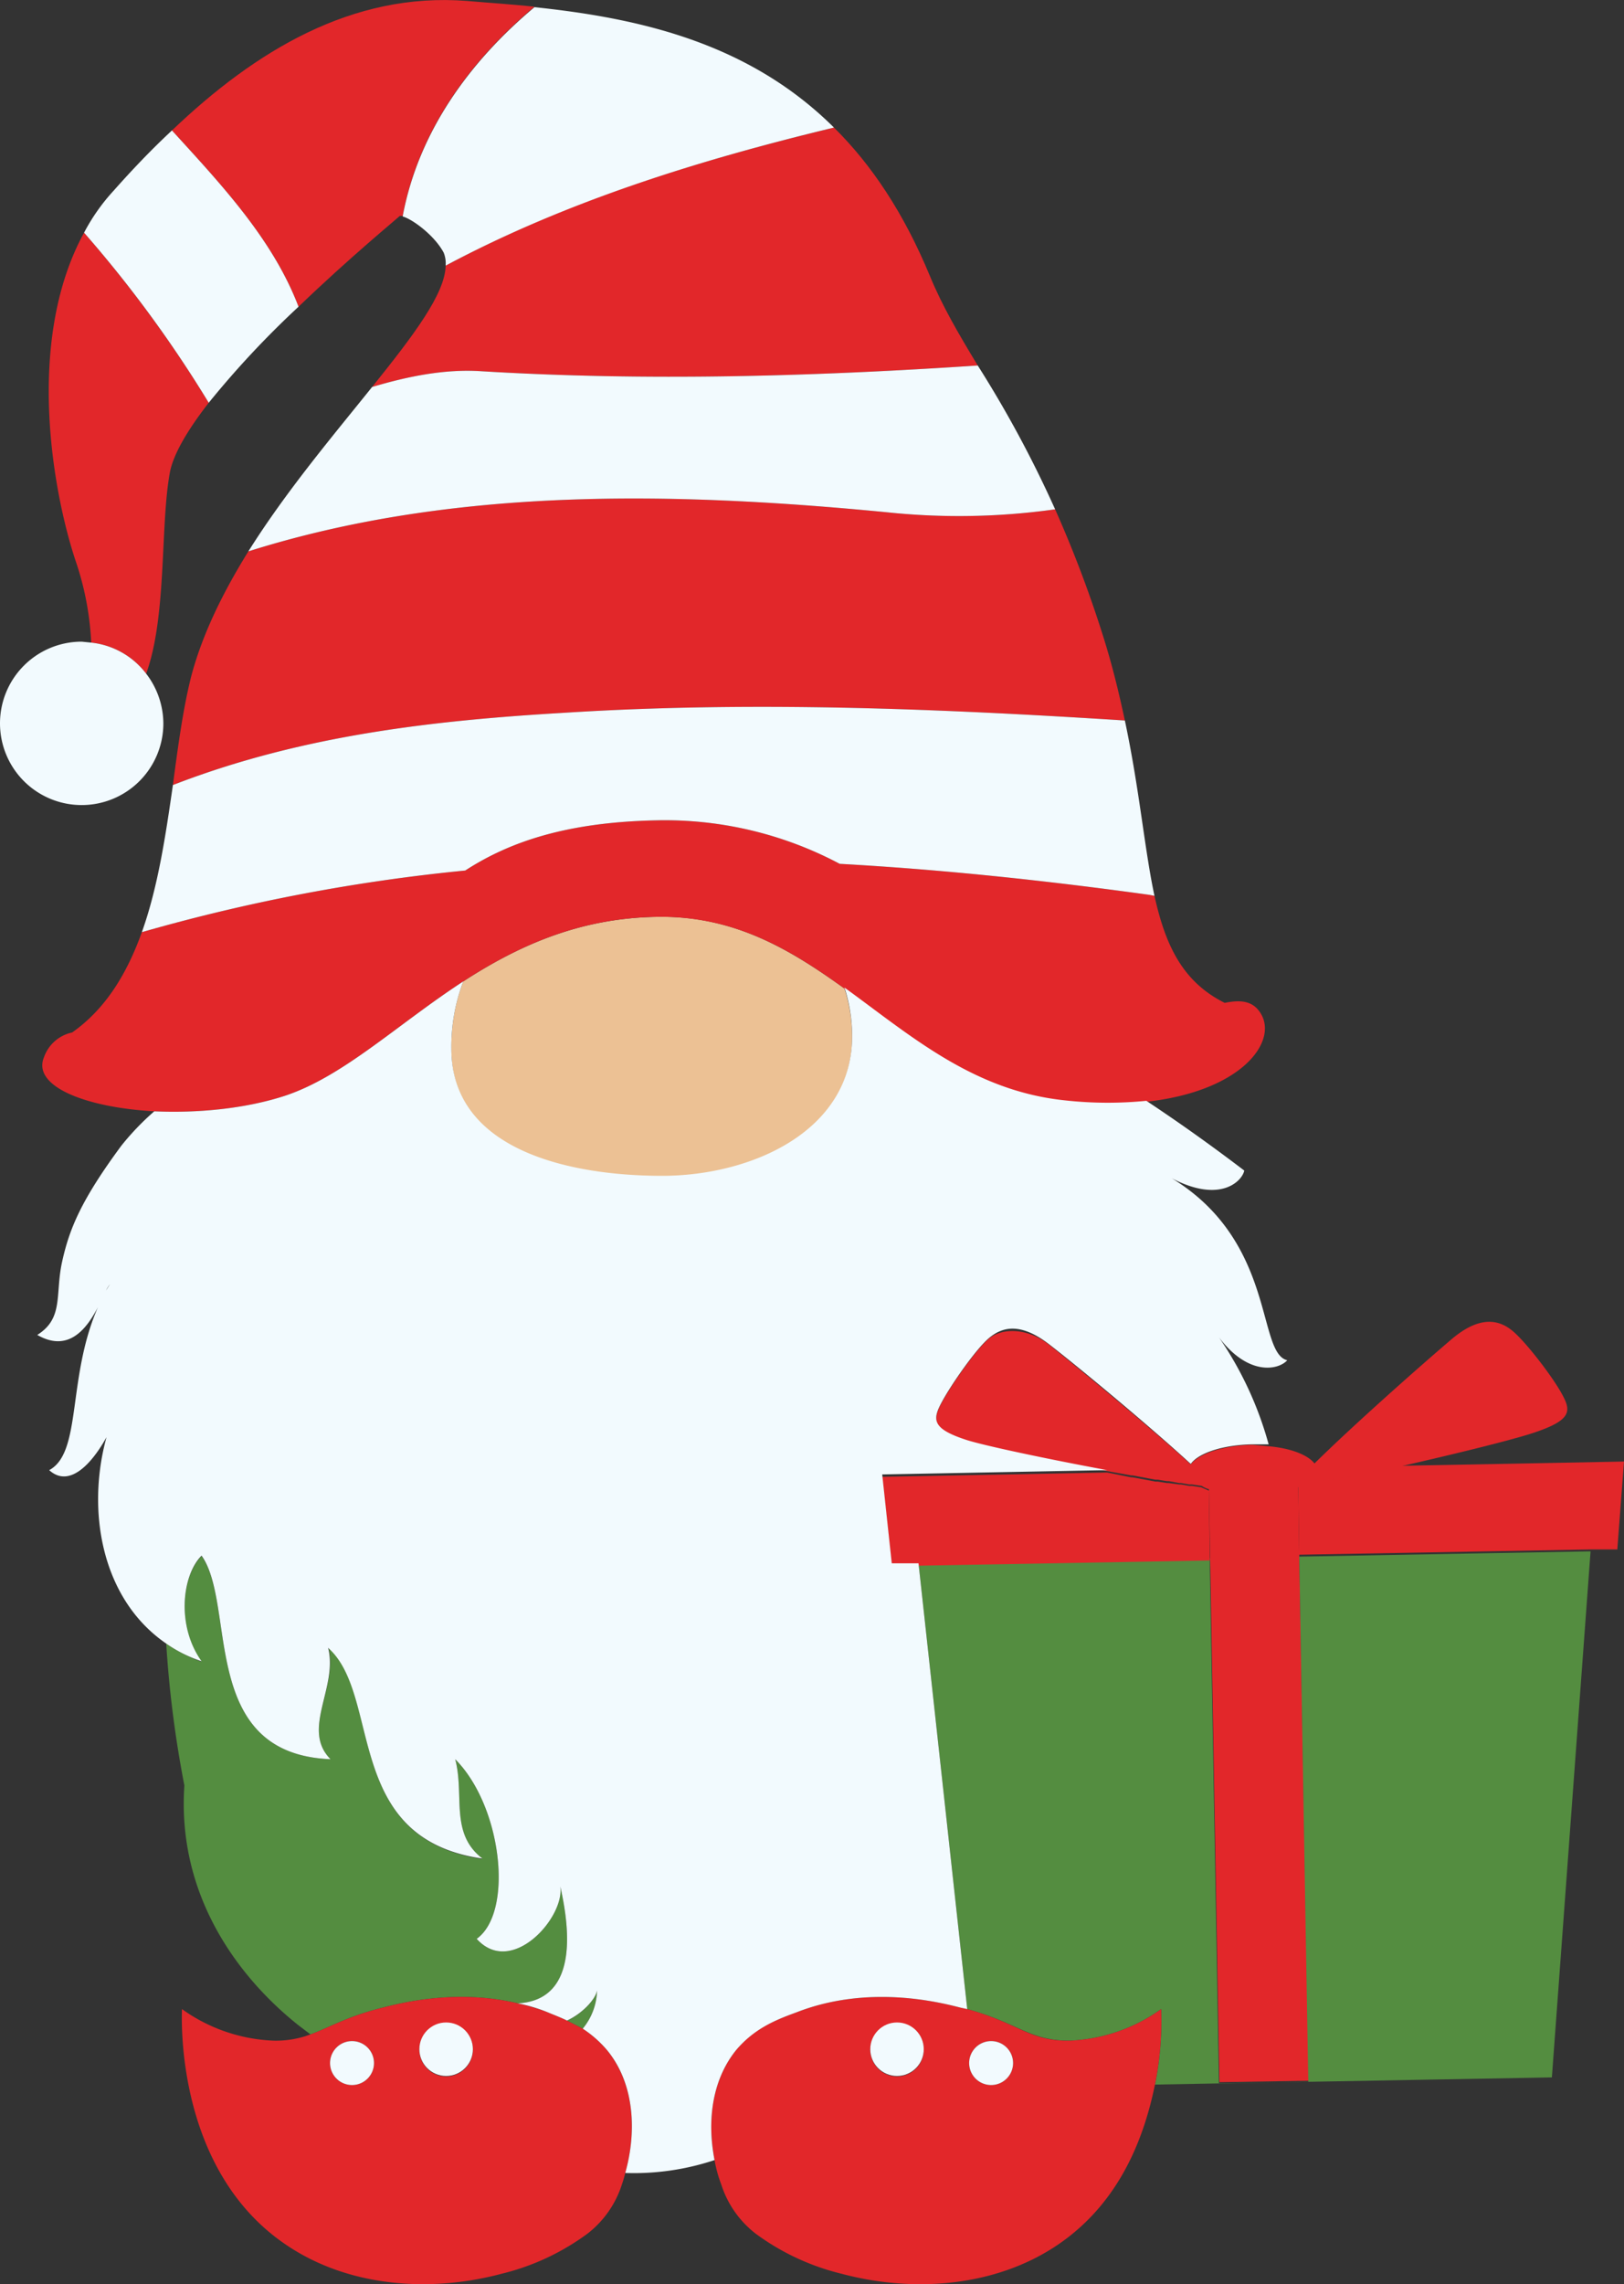
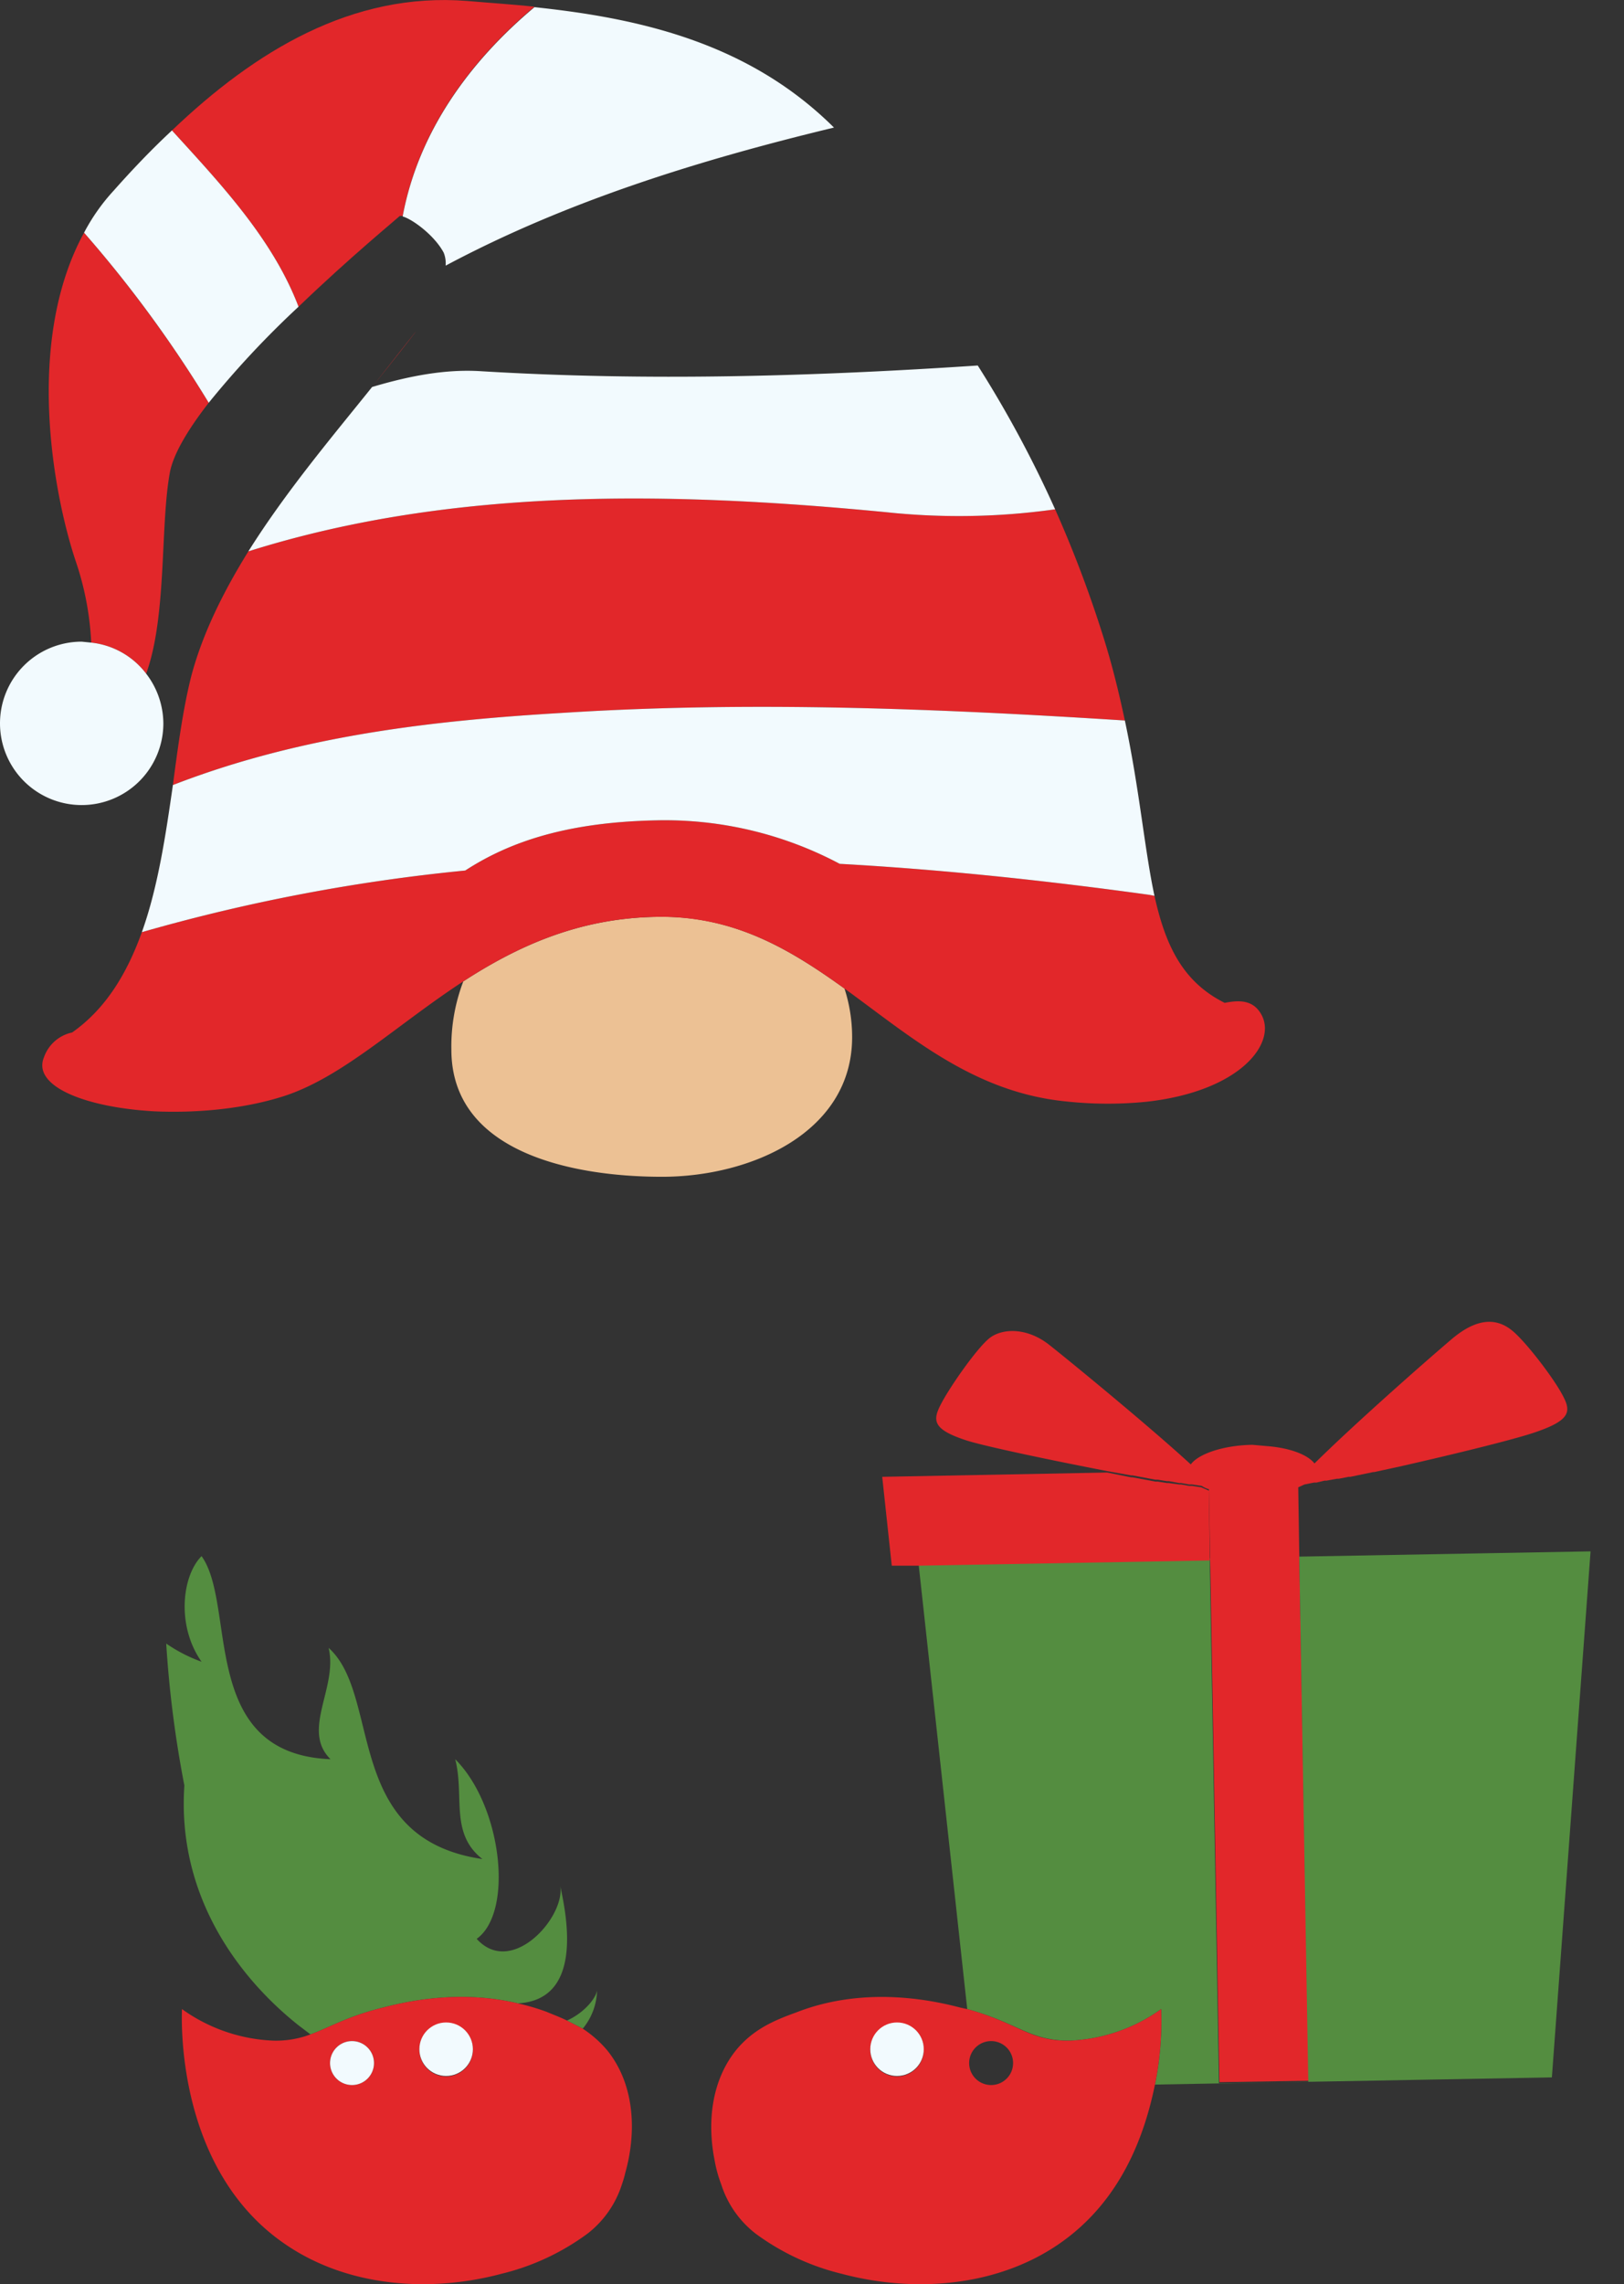
<svg xmlns="http://www.w3.org/2000/svg" width="340" height="478.1" viewBox="0 0 340 478.1">
  <rect x="0" y="0" width="340" height="478.1" fill="#333333" stroke="none" />
  <g id="katman_2" data-name="katman 2">
    <g id="katman_1-2" data-name="katman 1">
      <g>
        <g id="Layer_7" data-name="Layer 7">
          <path d="M137.3,191.9c-16.4.3-29.2,6.3-40.3,13.5a38.1,38.1,0,0,0-2.5,14.3c0,21.5,25.3,26.6,44.1,26.6s39.8-9.4,39.8-29.2a33,33,0,0,0-1.6-10.2C165.4,198.7,153.5,191.5,137.3,191.9Z" style="fill: #ecc194" />
        </g>
        <g id="Layer_6" data-name="Layer 6">
          <path d="M262.2,302.4c-6.1.1-11.3,1.9-12.9,4.1-8.6-7.9-24.8-21.2-29.6-25s-10.1-3.5-12.7-1.3-7.8,9.6-9.8,13.3-2.2,5.6,5.2,8c3.8,1.2,16.5,3.9,29.4,6.4l5,.9h.3l4.8.9h.5l1.9.3h.4l2.2.4h.4l1.7.3h.6l2,.3a5.2,5.2,0,0,0,1.5.7l.3,16.8,1.9,107.3,18.7-.3-2-110.7h0l-.2-13.5,1.3-.6,2-.4h.5l1.7-.4h.4l2.2-.4h.4l2-.4h.4l4.8-1h.2l5.1-1.1h0c12.8-2.9,25.3-6,29.1-7.4,7.4-2.6,7-4.5,4.9-8.2s-7.5-10.7-10.2-12.9-6.7-3.3-12.7,1.8-20.4,17.8-28.7,26c-1.4-1.8-5-3.2-9.6-3.6Z" style="fill: #e2272a" />
        </g>
        <g id="Layer_5" data-name="Layer 5">
          <g>
            <path d="M125,416.6c-.3,1.8-2.9,4.8-6.3,6.3l3.3,1.7A13,13,0,0,0,125,416.6Z" style="fill: #548d40" />
            <g>
              <path d="M108.4,419.3c13.4-.7,10.5-17.3,8.9-24.5,1,6.5-10.2,19.1-17.5,11,7.8-5.6,5.3-27.8-4.5-37.6,2,7.7-1.2,15.5,5.7,20.9-29.3-4.3-21-34.2-32.2-44.2,2,8.3-5.8,17.2.4,23.3-27.7-1.1-19.6-32.2-27-42.5-4.1,4.1-5.3,14.6,0,22.1a32.2,32.2,0,0,1-7.4-3.8,231.5,231.5,0,0,0,3.8,29.7c-1.6,23.5,11.8,40.6,23.9,50.2l2.5,1.9c3.9-1.4,7.5-3.7,15.1-5.6C84.4,419.1,95.8,416.3,108.4,419.3Z" style="fill: #548d40" />
              <path d="M272,325.1h0l1.9,110.6-18.7.4-1.9-107.4v-2.6l-61,1.1,10.2,93.3c10.9,3,13.1,6.7,21.6,6.6a35.2,35.2,0,0,0,19-6.6,66.8,66.8,0,0,1-1.3,15.8l83.1-1.5L333,324.7l-61,1.1Z" style="fill: #548d40" />
            </g>
          </g>
        </g>
        <g id="Layer_4" data-name="Layer 4">
          <g>
-             <path d="M340,305.9l-47.2.9h0l-5.1,1.1h-.2l-4.8,1.1h-.4l-2,.4h-.4l-2.2.4h-.4l-1.7.3h-.5l-2,.4-1.3.7.2,13.5v.7l61-1.1h5.6Z" style="fill: #e2272a" />
            <path d="M253.1,312l-1.6-.7-1.9-.3H249l-1.7-.3h-.4l-2.2-.3h-.4l-1.9-.3h-.5l-4.8-.9h-.3l-5-1h0l-47.1.9,2,18.6h5.6l61-1.1h0Z" style="fill: #e2272a" />
            <g>
              <path d="M19.1,134.5A16.7,16.7,0,0,1,30.6,141c4.4-12.1,2.9-31.2,5-42.3.8-3.9,3.9-9,8.1-14.4A262.5,262.5,0,0,0,17.6,48.7C5.3,71.2,11,102.8,15.8,117.3A62,62,0,0,1,19.1,134.5Z" style="fill: #e2272a" />
              <path d="M185.5,107.2c-44.6-4.3-90.7-5.3-133.5,8.2-5.2,8.4-9.5,17-11.9,25.9-1.7,6.6-2.8,14.6-3.9,23l.8-.3c26.4-10.1,53.7-13.2,80.9-14.8,39.2-2.5,78.4-.9,117.6,1.6-1.2-5.6-2.6-11.5-4.6-17.8a248.8,248.8,0,0,0-10-26.4A144.2,144.2,0,0,1,185.5,107.2Z" style="fill: #e2272a" />
-               <path d="M77.9,81c7.7-2.3,15.4-3.8,22.9-3.3,34.8,2.1,69.3,1.1,103.9-1.2-4-6.6-7.4-12.4-10-18.7-5.5-13.3-12.3-23.4-20.1-31.1-28.2,6.8-56,15.3-81.3,28.9C93.2,61.5,86.5,70.3,77.9,81Z" style="fill: #e2272a" />
+               <path d="M77.9,81C93.2,61.5,86.5,70.3,77.9,81Z" style="fill: #e2272a" />
              <path d="M83.7,45.2h.6c3.3-17.7,14-32.4,27.6-43.8C107.1.9,102.4.6,97.8.2,73.7-1.7,53.4,10.7,36,27.3,46.2,38.5,57.1,50,62.5,64.2,73.2,53.9,83.2,45.7,83.7,45.2Z" style="fill: #e2272a" />
              <path d="M264,212.2c-1.6-2.7-4.1-3-7.6-2.3-8.8-4.4-12.4-12-14.7-22.4l-1-.2c-21.7-3-43.3-5.3-64.9-6.5a78,78,0,0,0-38.5-9.1c-18.9.4-30.8,4.6-39.9,10.5a379.4,379.4,0,0,0-67.7,12.9c-3.1,8.6-7.5,16-14.6,21h0a8,8,0,0,0-5.9,5.2c-2.5,6.1,8.8,10.5,23.1,11.3,8.9.4,19-.5,27.5-3.3C72,225.2,83.2,214.4,97,205.4c11.1-7.2,23.9-13.2,40.3-13.5s28.1,6.8,39.5,15c13.8,10,26.9,21.6,46.1,23.6a81.7,81.7,0,0,0,17.1.1C259.9,228.4,267.5,218.1,264,212.2Z" style="fill: #e2272a" />
              <path d="M122,424.6l-3.3-1.7c-1.4-.7-2.8-1.2-4.2-1.8a46.9,46.9,0,0,0-6.1-1.8c-12.6-3-24-.2-28.3.9-7.6,1.9-11.2,4.2-15.1,5.6a20.4,20.4,0,0,1-7.9,1.3,35.2,35.2,0,0,1-19-6.6c-.1,2.7-1.1,33.7,21.6,49.2,13.1,9,30.3,10.2,45.3,6.2a50.3,50.3,0,0,0,18-8.4,21.1,21.1,0,0,0,7.2-10.3,21.7,21.7,0,0,0,.7-2.4c2.3-8.1,2.2-18.3-3.8-25.7A23.6,23.6,0,0,0,122,424.6ZM73.7,436.4a4.6,4.6,0,0,1,0-9.2,4.6,4.6,0,0,1,0,9.2Zm19.7-1.8a5.6,5.6,0,0,1-5.6-5.6,5.6,5.6,0,1,1,5.6,5.6Z" style="fill: #e2272a" />
              <path d="M224.1,427.1c-8.5.2-10.7-3.6-21.6-6.6l-1.4-.3c-5-1.3-19.6-4.8-34.4,1-4.4,1.6-8.9,3.4-12.6,7.9-5.3,6.6-6,15.4-4.5,23a27.3,27.3,0,0,0,1.4,5.1,21.1,21.1,0,0,0,7.2,10.3,50.3,50.3,0,0,0,18,8.4c15,4,32.2,2.8,45.3-6.1s18.1-22.7,20.3-33.5a66.6,66.6,0,0,0,1.3-15.8A35.2,35.2,0,0,1,224.1,427.1Zm-36.3,7.5a5.6,5.6,0,0,1-5.6-5.6,5.6,5.6,0,1,1,5.6,5.6Zm19.7,1.8a4.6,4.6,0,0,1,0-9.2,4.6,4.6,0,0,1,0,9.2Z" style="fill: #e2272a" />
            </g>
          </g>
        </g>
        <g id="Layer_3" data-name="Layer 3">
          <g>
            <circle cx="93.4" cy="428.9" r="5.6" style="fill: #f2fafe" />
            <path d="M78.3,431.8a4.6,4.6,0,0,0-4.6-4.6,4.6,4.6,0,0,0,0,9.2A4.6,4.6,0,0,0,78.3,431.8Z" style="fill: #f2fafe" />
            <circle cx="187.8" cy="428.9" r="5.6" style="fill: #f2fafe" />
-             <path d="M207.5,436.4a4.6,4.6,0,0,0,0-9.2,4.6,4.6,0,0,0,0,9.2Z" style="fill: #f2fafe" />
            <g>
-               <path d="M154.1,429.1c3.8-4.5,8.2-6.3,12.6-7.9,14.8-5.8,29.4-2.3,34.4-1l1.4.3-10.2-93.3h-5.6l-2-18.6,47.1-.9h0c-12.9-2.4-25.6-5.1-29.4-6.3-7.4-2.4-7.2-4.3-5.2-8s7.1-11,9.8-13.3,6.5-3.5,12.7,1.3,21,17.1,29.6,25c1.6-2.3,6.8-4,12.9-4.1h3.4a74,74,0,0,0-10.4-22.4c6.1,8.1,12.4,6.9,14.3,4.8-6.4-1.5-2.3-24.8-24.2-38.1,10.3,5.4,14.8.5,15.2-1.6-6.3-4.8-13.1-9.7-20.5-14.6a81.7,81.7,0,0,1-17.1-.1c-19.2-2-32.3-13.6-46.1-23.6a33,33,0,0,1,1.6,10.2c0,19.8-21,29.2-39.8,29.2s-44.1-5.1-44.1-26.6A38.1,38.1,0,0,1,97,205.4c-13.8,9-25,19.8-37.2,23.9-8.5,2.8-18.6,3.7-27.5,3.3a55.1,55.1,0,0,0-6.9,7.2c-8.5,11.5-10.9,17.5-12.4,24.3s.4,11.8-5.2,15.3c6.6,3.8,10.4-1.4,12.7-5.8C14,288.4,17.2,304,10.3,307.7c4.2,3.8,8.9-1.3,12-6.9C18.1,316,21.1,334.6,34.8,344a28.5,28.5,0,0,0,7.4,3.7c-5.3-7.4-4.1-18,0-22.1,7.4,10.4-.7,41.5,27,42.6-6.2-6.2,1.6-15-.5-23.3,11.3,10,3,39.9,32.3,44.1-6.9-5.3-3.7-13.2-5.7-20.8,9.8,9.8,12.3,32,4.5,37.6,7.3,8.1,18.5-4.5,17.5-11,1.6,7.2,4.5,23.8-8.9,24.5a35.2,35.2,0,0,1,6.1,1.8c1.4.6,2.8,1.1,4.2,1.8,3.3-1.5,6-4.5,6.3-6.3a13,13,0,0,1-3,8,23.6,23.6,0,0,1,5.1,4.5c6,7.3,6.1,17.6,3.8,25.7a53.3,53.3,0,0,0,18.7-2.7C148.1,444.5,148.8,435.7,154.1,429.1ZM23,268.8l-.8,1.3A7.4,7.4,0,0,1,23,268.8Z" style="fill: #f2fafe" />
              <g>
                <g>
                  <path d="M23.8,39.9a41.2,41.2,0,0,0-6.2,8.8A256.4,256.4,0,0,1,43.7,84.3,194.3,194.3,0,0,1,62.5,64.2C57.1,50,46.2,38.5,36,27.3,31.7,31.3,27.7,35.5,23.8,39.9Z" style="fill: #f2fafe" />
                  <path d="M185.5,107.2a144.2,144.2,0,0,0,35.4-.6,238.5,238.5,0,0,0-16.2-30.1c-34.6,2.3-69.1,3.3-103.9,1.2-7.5-.5-15.2,1-22.9,3.3-8.1,10.1-18,21.8-25.9,34.4C94.8,101.9,140.9,102.9,185.5,107.2Z" style="fill: #f2fafe" />
                  <path d="M111.9,1.5C98.3,12.9,87.6,27.6,84.3,45.3c2.1.6,6.7,4,8.6,7.6a6.1,6.1,0,0,1,.4,2.7c25.3-13.5,53.1-22.1,81.3-28.9C156.7,8.9,133.8,3.8,111.9,1.5Z" style="fill: #f2fafe" />
                  <path d="M97.4,182.2c9.1-5.9,21-10.1,39.9-10.5a78,78,0,0,1,38.5,9.1c21.6,1.2,43.2,3.5,64.9,6.5l1,.2c-2.1-9.8-3.1-22.1-6.2-36.7-39.2-2.5-78.4-4.1-117.6-1.6C90.7,150.8,63.4,153.9,37,164l-.8.3c-1.5,10.4-3.1,21.3-6.5,30.8A379.4,379.4,0,0,1,97.4,182.2Z" style="fill: #f2fafe" />
                </g>
                <path d="M19.1,134.5l-2-.2a17.1,17.1,0,1,0,17.1,17.1A17.2,17.2,0,0,0,30.6,141,16.7,16.7,0,0,0,19.1,134.5Z" style="fill: #f2fafe" />
              </g>
            </g>
          </g>
        </g>
      </g>
    </g>
  </g>
</svg>